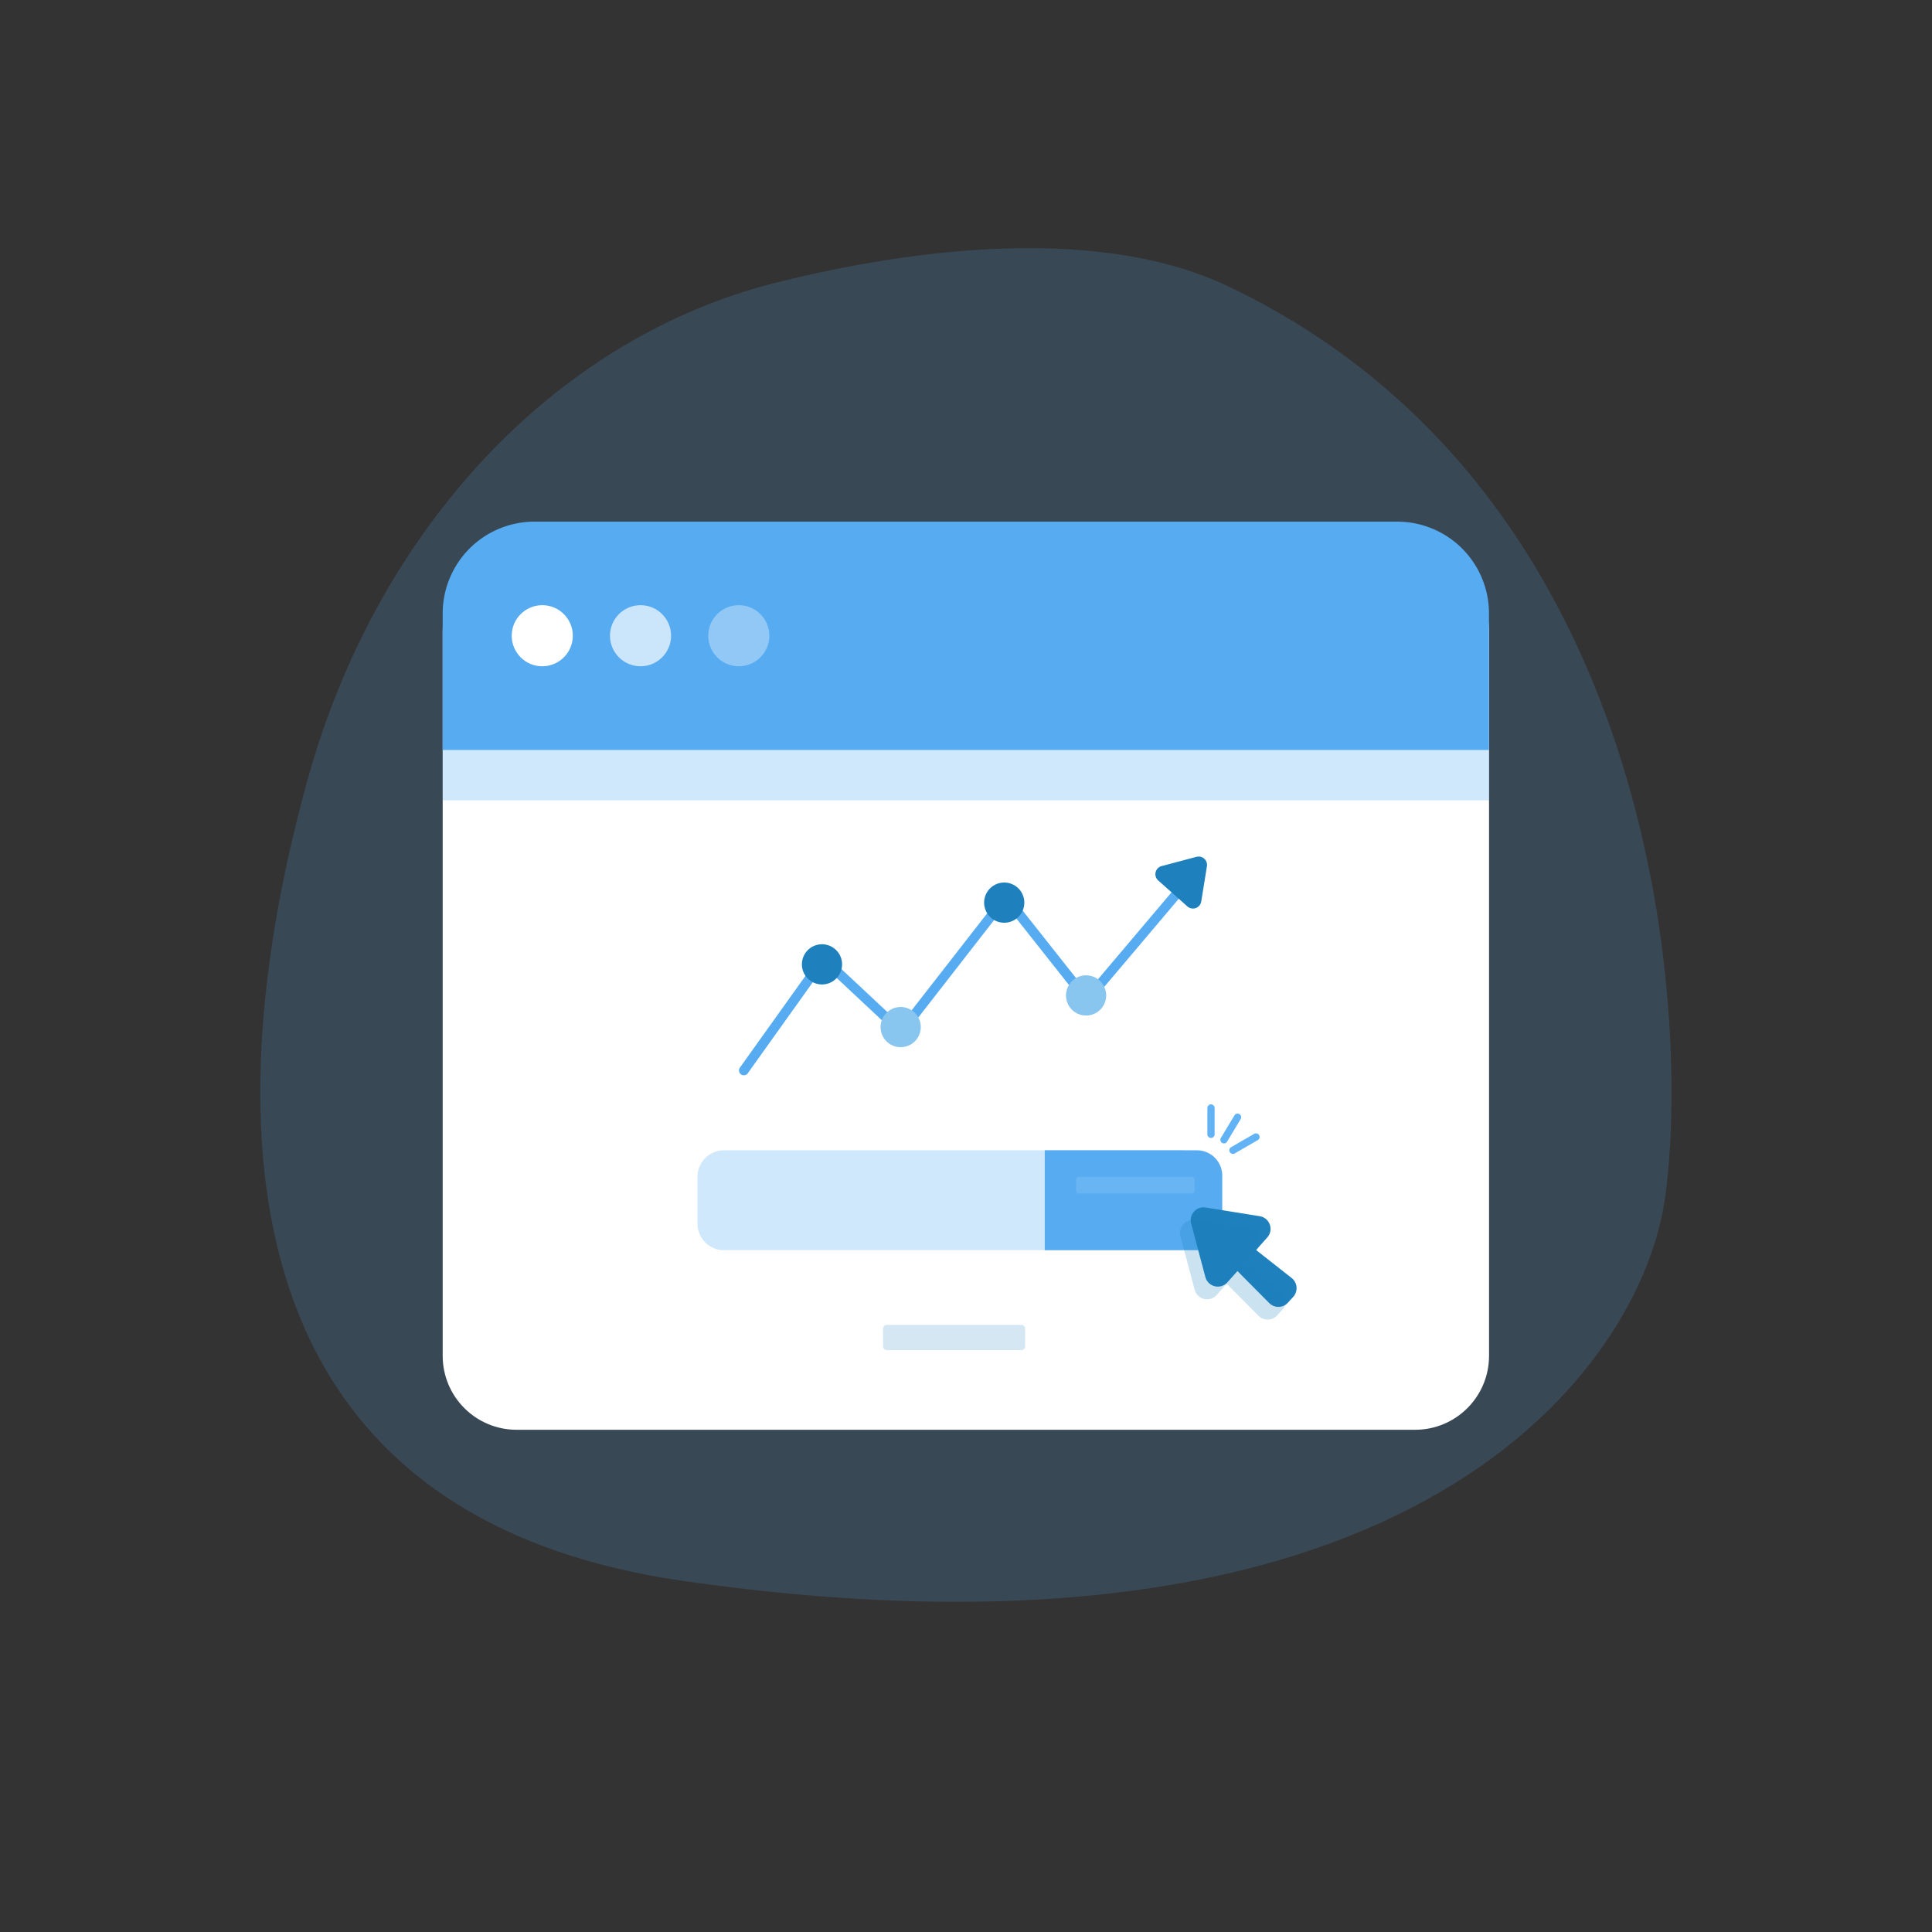
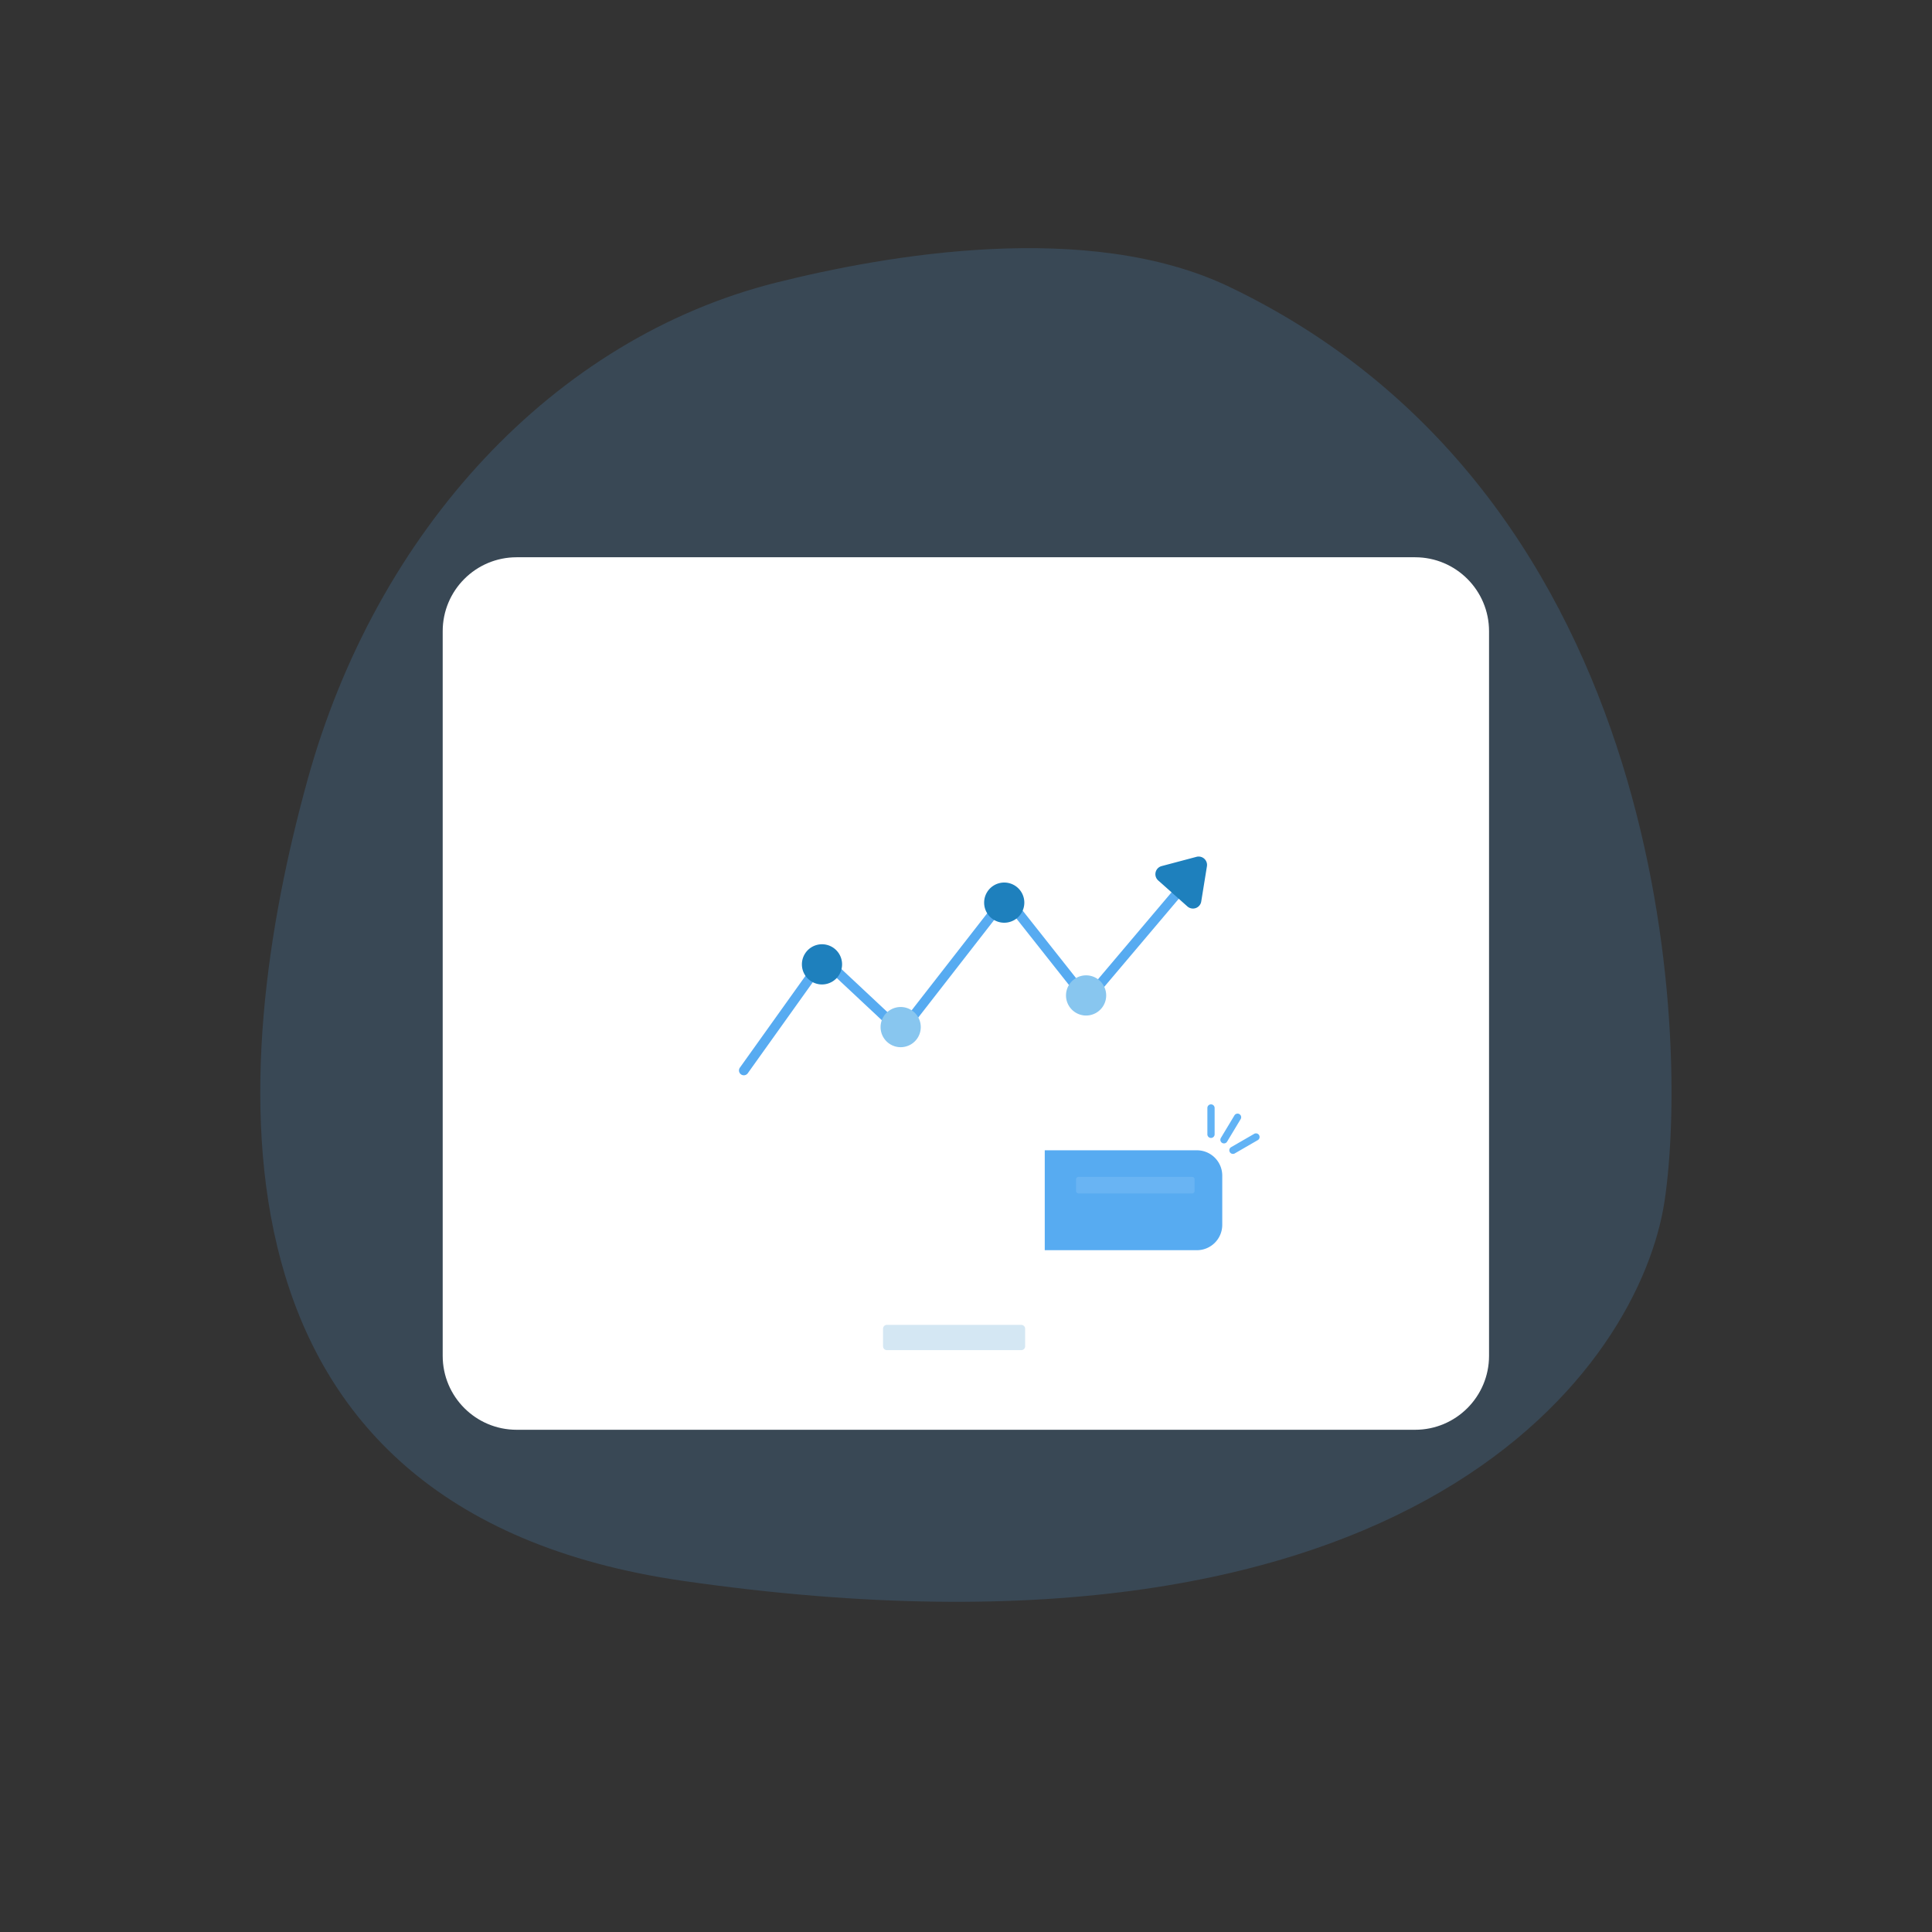
<svg xmlns="http://www.w3.org/2000/svg" width="800" height="800" fill="none">
  <rect width="100%" height="100%" fill="#333333" stroke="none" />
  <path opacity=".18" d="M321.47 117c-92.1 23.08-165.6 102.65-194.15 206C94.64 441.26 78.81 625.29 283 654.64c304.7 43.8 396.12-89.84 406.27-157.36 10.15-67.52 2.63-290.89-180.2-378.5-58.44-27.99-142.22-13.14-187.6-1.78Z" fill="#57ABF1" />
  <path d="M585.96 230.75H213.93c-16.911 0-30.62 13.709-30.62 30.62v300.05c0 16.911 13.709 30.62 30.62 30.62h372.03c16.911 0 30.62-13.709 30.62-30.62V261.37c0-16.911-13.709-30.62-30.62-30.62Z" fill="#fff" />
-   <path d="M221.32 216h357.24a38.001 38.001 0 0 1 38 38v56.56H183.31V254a37.996 37.996 0 0 1 38.01-38Z" fill="#57ABF1" />
  <path d="M224.54 275.89c6.987 0 12.65-5.664 12.65-12.65 0-6.986-5.663-12.65-12.65-12.65-6.986 0-12.65 5.664-12.65 12.65 0 6.986 5.664 12.65 12.65 12.65Z" fill="#fff" />
  <path opacity=".69" d="M265.23 275.89c6.986 0 12.65-5.664 12.65-12.65 0-6.986-5.664-12.65-12.65-12.65-6.986 0-12.65 5.664-12.65 12.65 0 6.986 5.664 12.65 12.65 12.65Z" fill="#fff" />
-   <path opacity=".35" d="M305.92 275.89c6.986 0 12.65-5.664 12.65-12.65 0-6.986-5.664-12.65-12.65-12.65-6.986 0-12.65 5.664-12.65 12.65 0 6.986 5.664 12.65 12.65 12.65Z" fill="#fff" />
-   <path opacity=".28" d="M616.58 310.53H183.31v20.89h433.27v-20.89ZM299.81 476.31h188.76a7.842 7.842 0 0 1 7.84 7.84v25.69a7.842 7.842 0 0 1-7.84 7.84H299.81a11 11 0 0 1-11-11v-19.33a10.995 10.995 0 0 1 3.208-7.804 10.99 10.99 0 0 1 7.792-3.236Z" fill="#57ABF1" />
+   <path opacity=".35" d="M305.92 275.89Z" fill="#fff" />
  <path d="M432.61 476.31h63a10.498 10.498 0 0 1 10.5 10.5v20.37a10.511 10.511 0 0 1-3.076 7.425 10.502 10.502 0 0 1-7.424 3.075h-63v-41.37Z" fill="#57ABF1" />
  <path opacity=".11" d="M493.61 487.31h-46.99a1.04 1.04 0 0 0-1.04 1.04v4.8c0 .574.466 1.04 1.04 1.04h46.99a1.04 1.04 0 0 0 1.04-1.04v-4.8a1.04 1.04 0 0 0-1.04-1.04Z" fill="#fff" />
  <path d="M308 445.25a2 2 0 0 1-1.63-3.16l33-46.19a1.994 1.994 0 0 1 1.43-.83 2.003 2.003 0 0 1 1.57.53l30.56 28.61 42-53.94a2.002 2.002 0 0 1 3.14-.02l32.09 40.56 40.28-47.62a2.003 2.003 0 0 1 3.527 1.129 2.006 2.006 0 0 1-.467 1.461l-41.86 49.48a2.014 2.014 0 0 1-.732.565A2.012 2.012 0 0 1 450 416a2.001 2.001 0 0 1-1.54-.76l-32-40.47-41.74 53.65a2.009 2.009 0 0 1-2.234.664 1.998 1.998 0 0 1-.706-.424l-30.5-28.55-31.66 44.33a2.004 2.004 0 0 1-1.62.81Z" fill="#57ABF1" />
  <path d="M495.46 354.79 481 358.63a3.471 3.471 0 0 0-1.41 5.95l12.08 10.75a3.474 3.474 0 0 0 3.454.687 3.475 3.475 0 0 0 2.276-2.687l2.36-14.59a3.477 3.477 0 0 0-2.586-3.956 3.478 3.478 0 0 0-1.714.006ZM340.37 407.64a8.32 8.32 0 1 0 0-16.64 8.32 8.32 0 0 0 0 16.64Z" fill="#1E80BD" />
  <path d="M449.73 420.51a8.32 8.32 0 1 0 0-16.64 8.32 8.32 0 0 0 0 16.64Z" fill="#88C6EF" />
  <path d="M415.83 382.08a8.32 8.32 0 1 0 0-16.64 8.32 8.32 0 0 0 0 16.64Z" fill="#1E80BD" />
  <path d="M372.95 433.62a8.32 8.32 0 1 0 0-16.64 8.32 8.32 0 0 0 0 16.64Z" fill="#88C6EF" />
  <path opacity=".19" d="M422.9 548.61h-55.67a1.58 1.58 0 0 0-1.58 1.58v7.29c0 .873.707 1.58 1.58 1.58h55.67a1.58 1.58 0 0 0 1.58-1.58v-7.29a1.58 1.58 0 0 0-1.58-1.58Z" fill="#1E80BD" />
-   <path d="m534.82 529.18-14.7-11.58 4.63-5.19a5.334 5.334 0 0 0 1.045-5.332 5.334 5.334 0 0 0-4.175-3.478l-22.4-3.6a5.32 5.32 0 0 0-4.8 1.686 5.326 5.326 0 0 0-1.2 4.944l5.9 22.17a5.325 5.325 0 0 0 3.917 3.811 5.335 5.335 0 0 0 5.213-1.641l4.15-4.65 13.15 13.24a5.358 5.358 0 0 0 3.927 1.593 5.35 5.35 0 0 0 3.853-1.763l2.15-2.37a5.362 5.362 0 0 0-.66-7.84Z" fill="#1E80BD" />
-   <path opacity=".23" d="m530.39 534.45-14.7-11.57 4.63-5.2a5.33 5.33 0 0 0-3.13-8.8l-22.41-3.63a5.32 5.32 0 0 0-4.8 1.686 5.326 5.326 0 0 0-1.2 4.944l5.9 22.17a5.334 5.334 0 0 0 3.914 3.817 5.33 5.33 0 0 0 5.216-1.637l4.14-4.66 13.16 13.25a5.372 5.372 0 0 0 7.78-.17l2.15-2.37a5.386 5.386 0 0 0-.65-7.83Z" fill="#1E80BD" />
  <path d="M501.45 471.2a1.499 1.499 0 0 1-1.5-1.5v-10.91a1.5 1.5 0 0 1 3 0v10.91a1.503 1.503 0 0 1-1.5 1.5ZM506.82 473.46a1.442 1.442 0 0 1-.77-.21 1.51 1.51 0 0 1-.682-.924 1.517 1.517 0 0 1 .172-1.136l5.62-9.34a1.503 1.503 0 0 1 2.06-.51 1.503 1.503 0 0 1 .51 2.06l-5.62 9.34a1.487 1.487 0 0 1-1.29.72ZM510.54 477.81a1.5 1.5 0 0 1-.75-2.8l9.44-5.45a1.489 1.489 0 0 1 1.175-.218 1.497 1.497 0 0 1 1.153 1.289 1.505 1.505 0 0 1-.347 1.144 1.502 1.502 0 0 1-.481.375l-9.44 5.46a1.486 1.486 0 0 1-.75.2Z" fill="#62B3F5" />
-   <path d="M193.28 534.31a2.5 2.5 0 0 1-2.5-2.5v-9a2.5 2.5 0 1 1 5 0v9a2.5 2.5 0 0 1-2.5 2.5ZM204.39 534.31a2.5 2.5 0 0 1-2.5-2.5v-9a2.5 2.5 0 1 1 5 0v9a2.496 2.496 0 0 1-.729 1.771 2.5 2.5 0 0 1-1.771.729ZM204.39 588.79a2.5 2.5 0 0 1-2.5-2.5v-9a2.5 2.5 0 1 1 5 0v9a2.496 2.496 0 0 1-.729 1.771 2.5 2.5 0 0 1-1.771.729Z" fill="#fff" />
</svg>